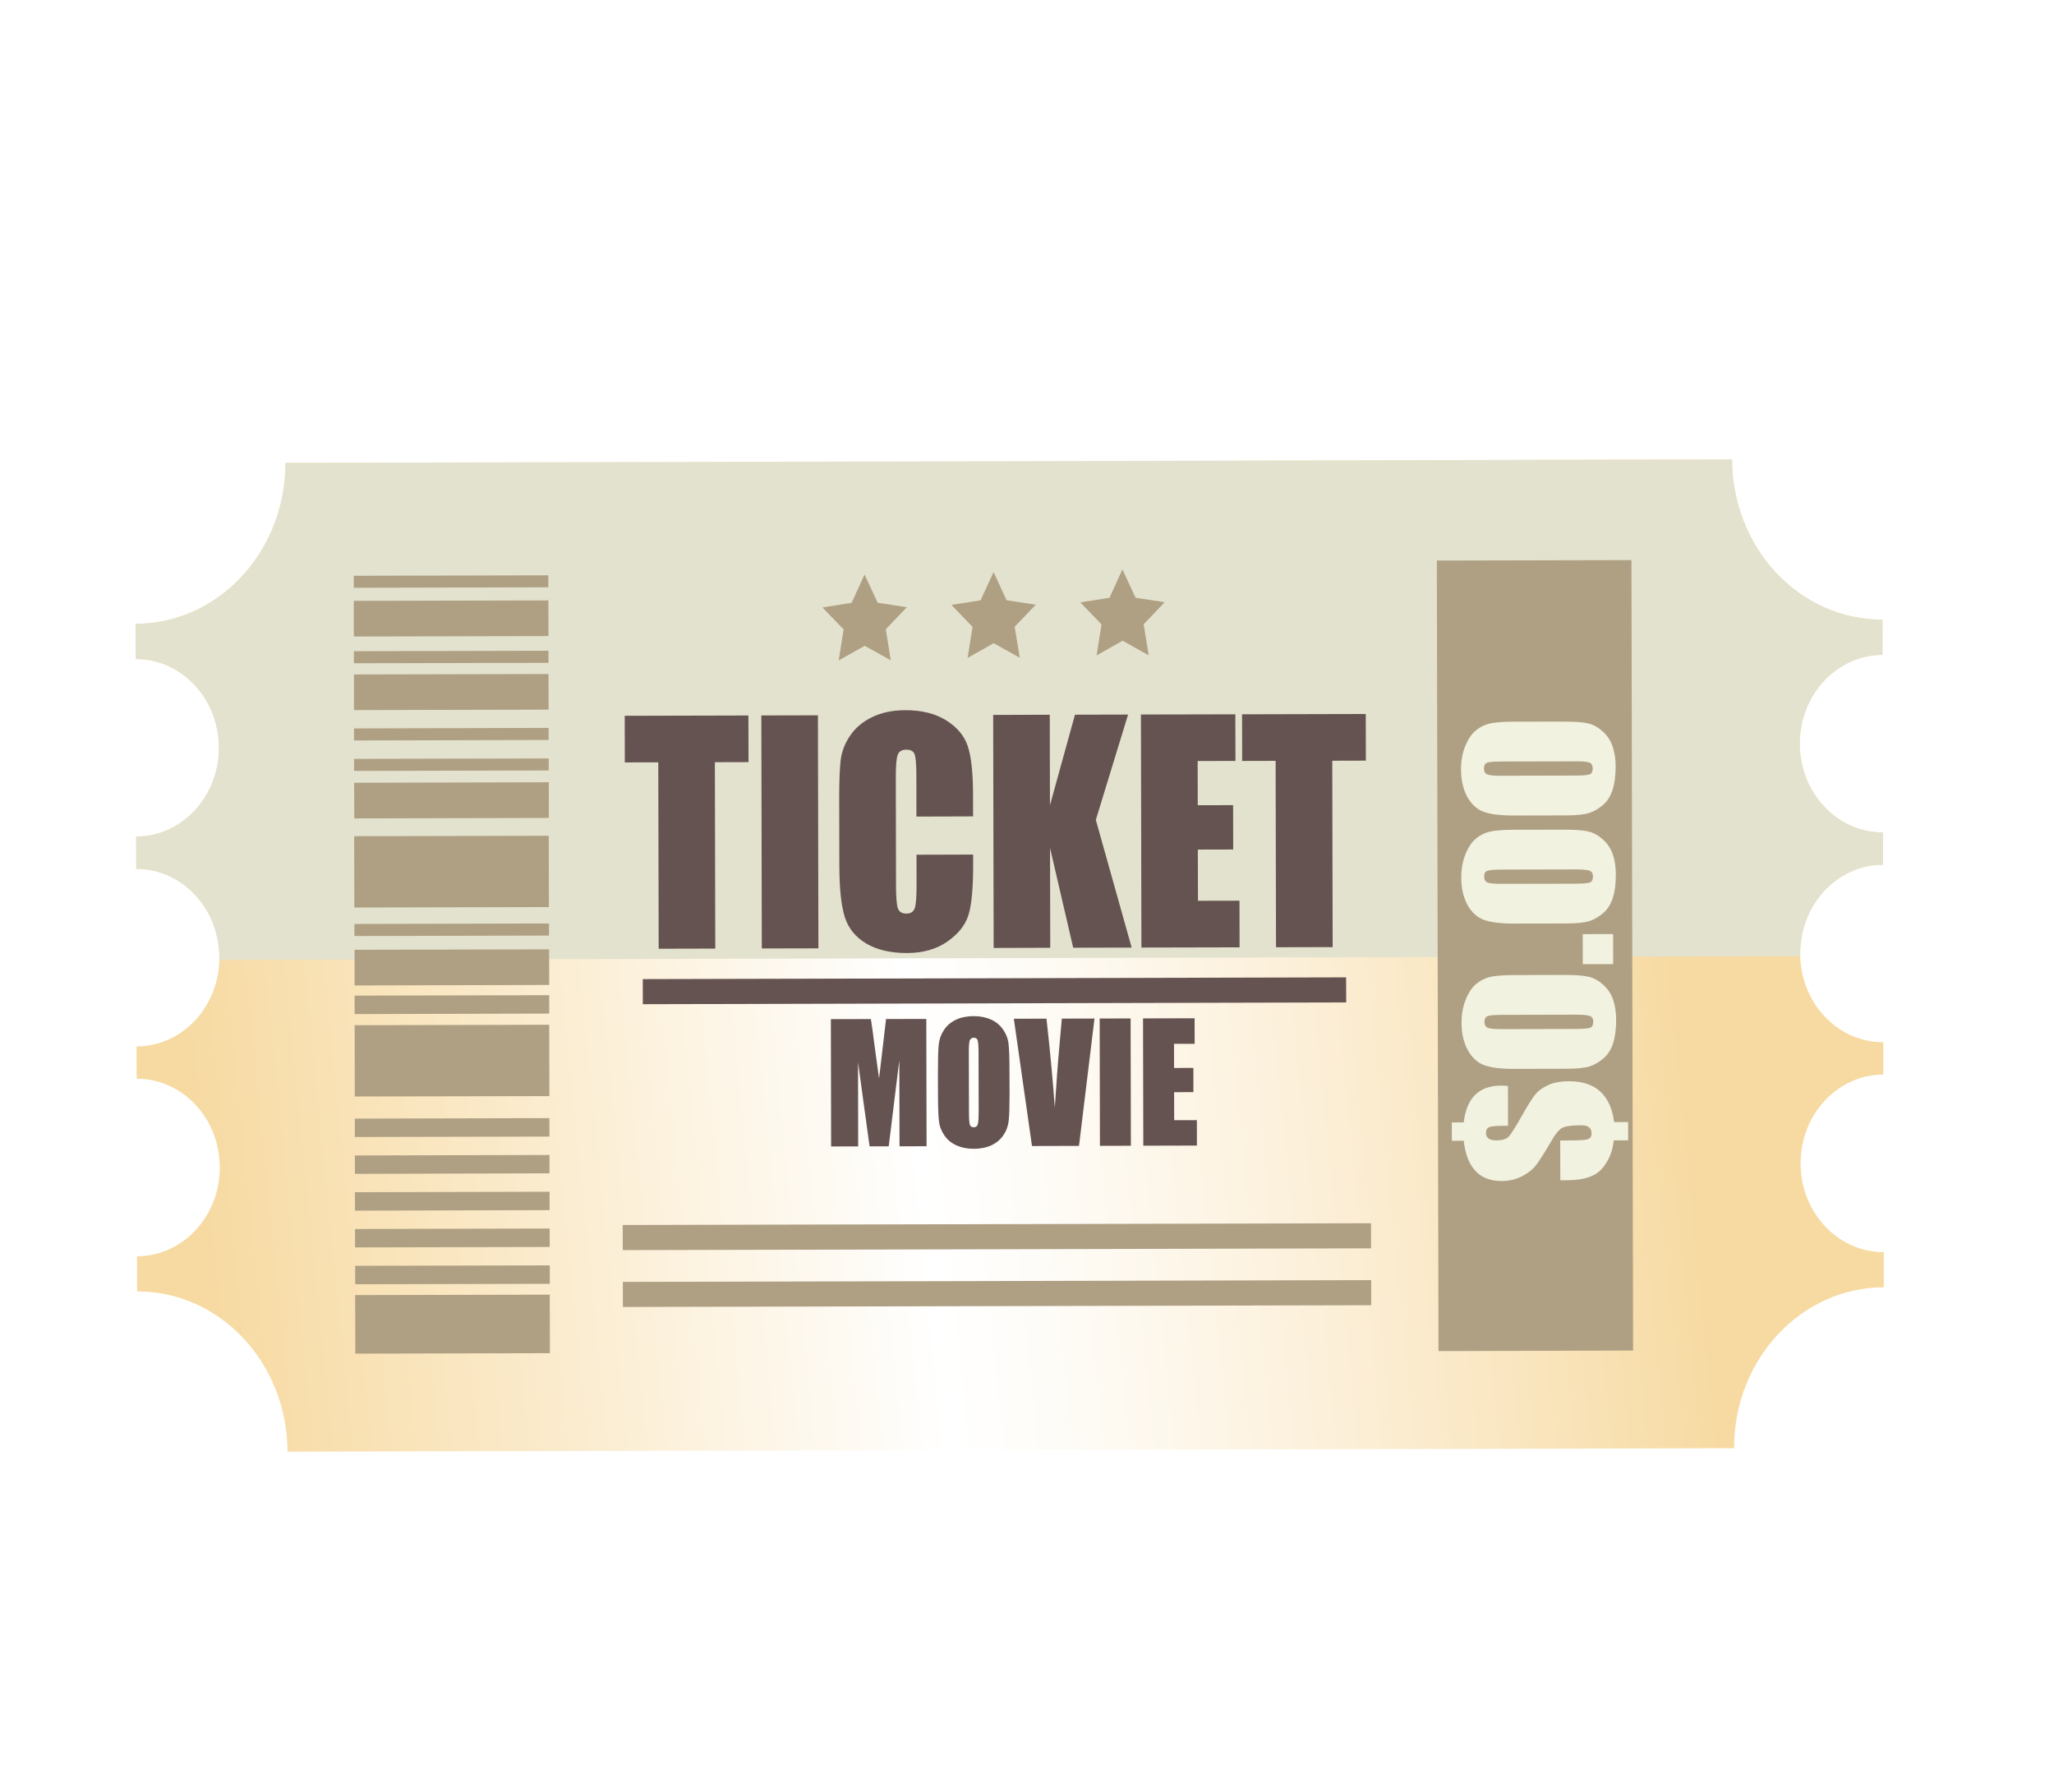
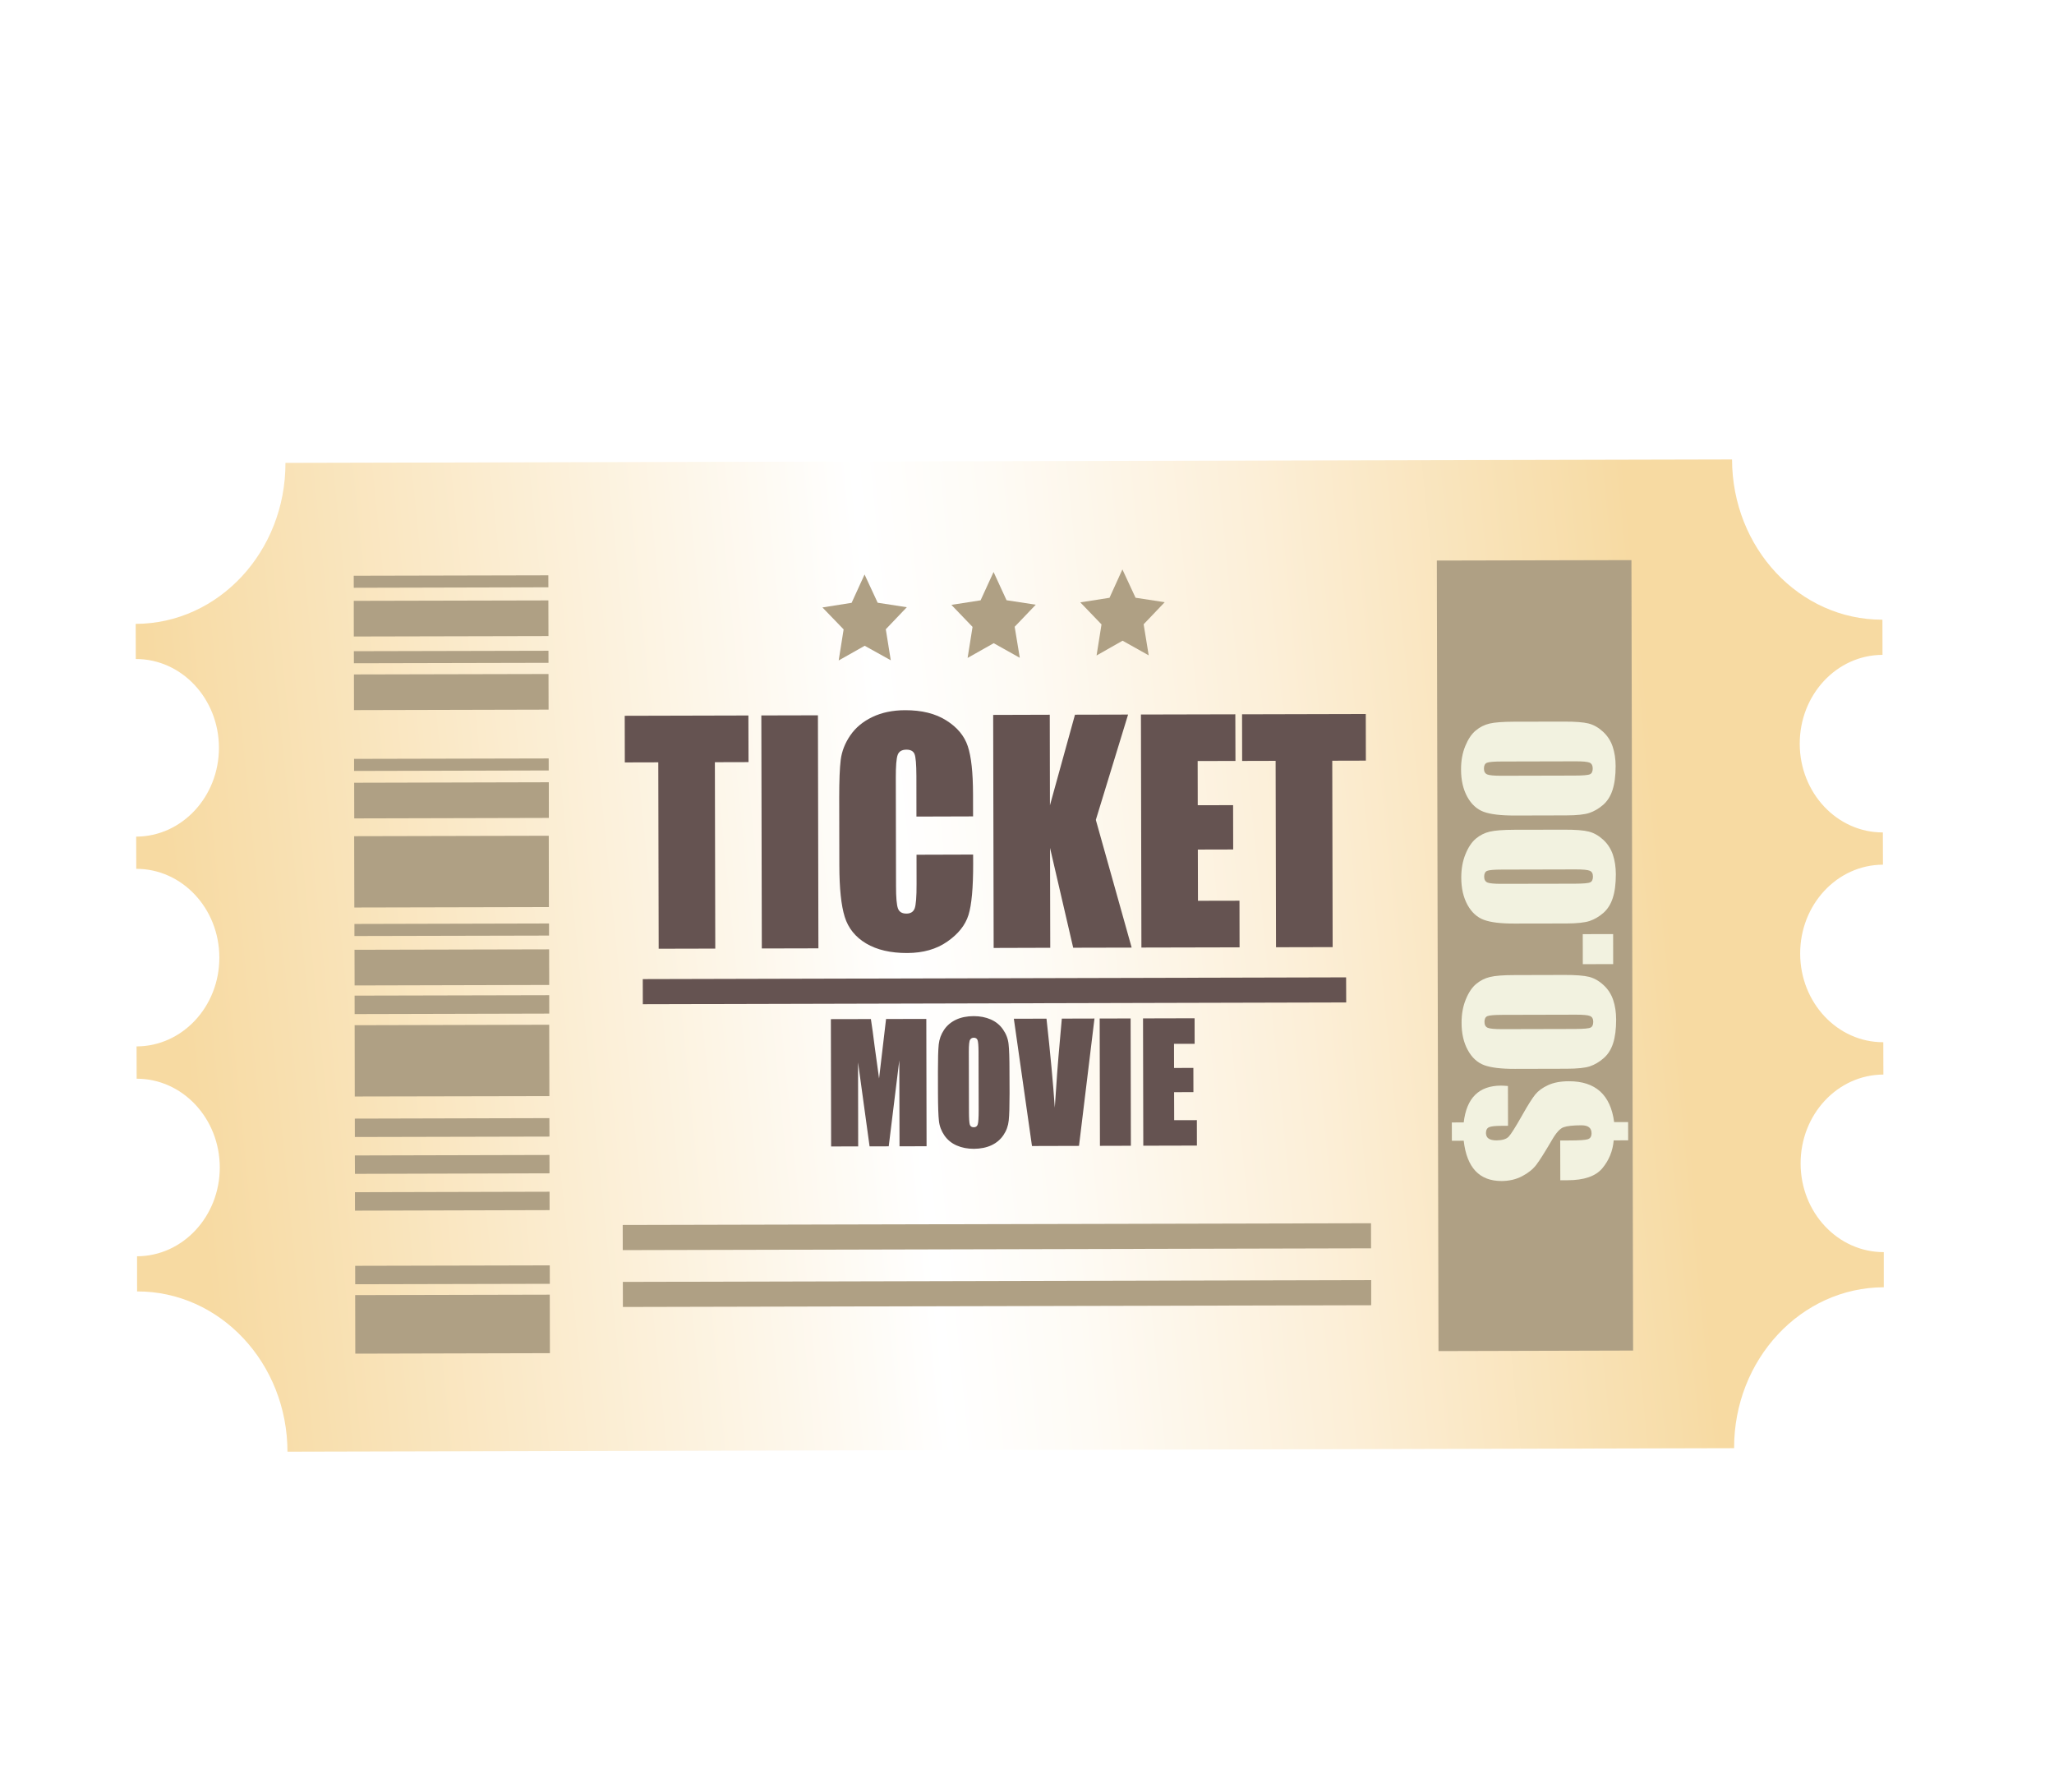
<svg xmlns="http://www.w3.org/2000/svg" width="47" height="41" viewBox="0 0 47 41" fill="none">
  <g filter="url(#filter0_dd_2876_8260)">
    <path d="M43.076 14.107L43.074 13.302C41.177 13.307 39.636 11.665 39.633 9.636L6.532 9.714C6.536 11.743 5.002 13.393 3.105 13.398L3.107 14.202C4.155 14.199 5.006 15.107 5.01 16.228C5.012 17.351 4.164 18.263 3.116 18.266L3.118 19.003C4.166 19.001 5.017 19.909 5.019 21.03C5.022 22.153 4.173 23.064 3.125 23.066L3.127 23.805C4.175 23.804 5.026 24.71 5.029 25.832C5.031 26.954 4.183 27.865 3.136 27.868L3.137 28.672C5.035 28.668 6.574 30.31 6.578 32.339L39.68 32.259C39.675 30.23 41.209 28.582 43.105 28.577L43.105 27.773C42.056 27.775 41.204 26.869 41.202 25.747C41.199 24.624 42.047 23.713 43.096 23.71L43.094 22.97C42.045 22.973 41.194 22.066 41.192 20.944C41.189 19.822 42.038 18.91 43.086 18.908L43.084 18.17C42.035 18.172 41.184 17.265 41.182 16.142C41.18 15.021 42.027 14.109 43.076 14.107Z" fill="url(#paint0_linear_2876_8260)" />
-     <path d="M5.019 21.03C5.019 21.05 5.015 21.069 5.013 21.088L41.198 21.002C41.198 20.982 41.192 20.963 41.192 20.944C41.189 19.822 42.038 18.91 43.086 18.908L43.084 18.17C42.035 18.172 41.184 17.265 41.182 16.142C41.18 15.021 42.027 14.109 43.076 14.107L43.074 13.302C41.177 13.307 39.636 11.665 39.633 9.636L6.532 9.714C6.536 11.743 5.002 13.393 3.105 13.398L3.107 14.202C4.155 14.199 5.006 15.107 5.01 16.228C5.012 17.351 4.164 18.263 3.116 18.266L3.118 19.003C4.166 19.001 5.017 19.909 5.019 21.03Z" fill="#E3E2CE" />
    <path d="M37.369 30.025L32.916 30.037L32.878 11.949L37.331 11.939L37.369 30.025Z" fill="#AFA084" />
    <path d="M12.583 30.085L8.13 30.096L8.127 28.756L12.58 28.746L12.583 30.085Z" fill="#AFA084" />
    <path d="M12.58 28.076L8.127 28.086L8.128 28.508L12.581 28.498L12.58 28.076Z" fill="#AFA084" />
-     <path d="M12.579 27.655L8.125 27.665L8.124 27.244L12.577 27.233L12.579 27.655Z" fill="#AFA084" />
    <path d="M12.576 26.812L8.123 26.824L8.122 26.402L12.575 26.391L12.576 26.812Z" fill="#AFA084" />
    <path d="M12.574 25.97L8.122 25.982L8.12 25.561L12.573 25.55L12.574 25.97Z" fill="#AFA084" />
    <path d="M12.571 24.203L8.118 24.212L8.115 22.581L12.567 22.57L12.571 24.203Z" fill="#AFA084" />
    <path d="M12.557 18.246L8.104 18.256L8.108 19.888L12.56 19.878L12.557 18.246Z" fill="#AFA084" />
    <path d="M12.551 14.545L8.099 14.555L8.1 15.371L12.553 15.36L12.551 14.545Z" fill="#AFA084" />
    <path d="M12.565 20.845L8.112 20.855L8.114 21.671L12.567 21.66L12.565 20.845Z" fill="#AFA084" />
    <path d="M12.548 12.861L8.095 12.871L8.096 13.687L12.55 13.677L12.548 12.861Z" fill="#AFA084" />
    <path d="M12.558 17.022L8.104 17.033L8.106 17.849L12.559 17.838L12.558 17.022Z" fill="#AFA084" />
    <path d="M12.573 25.129L8.12 25.139L8.119 24.718L12.571 24.707L12.573 25.129Z" fill="#AFA084" />
    <path d="M12.563 20.53L8.11 20.54L8.11 20.264L12.563 20.253L12.563 20.53Z" fill="#AFA084" />
    <path d="M12.556 16.752L8.102 16.763L8.102 16.487L12.555 16.477L12.556 16.752Z" fill="#AFA084" />
-     <path d="M12.554 16.055L8.101 16.066L8.1 15.79L12.553 15.778L12.554 16.055Z" fill="#AFA084" />
    <path d="M12.55 14.013L8.097 14.023L8.098 14.299L12.551 14.289L12.55 14.013Z" fill="#AFA084" />
    <path d="M12.547 12.287L8.094 12.297L8.095 12.572L12.548 12.561L12.547 12.287Z" fill="#AFA084" />
    <path d="M12.567 21.894L8.114 21.904L8.115 22.326L12.568 22.315L12.567 21.894Z" fill="#AFA084" />
    <path d="M17.125 15.494L17.128 16.561L16.358 16.563L16.367 20.828L15.072 20.831L15.063 16.566L14.297 16.568L14.295 15.501L17.125 15.494Z" fill="#655351" />
    <path d="M18.716 15.49L18.727 20.822L17.432 20.825L17.421 15.493L18.716 15.49Z" fill="#655351" />
    <path d="M22.266 17.803L20.97 17.807L20.969 16.88C20.968 16.61 20.954 16.442 20.926 16.376C20.898 16.309 20.837 16.276 20.742 16.276C20.636 16.276 20.568 16.317 20.54 16.398C20.511 16.479 20.497 16.655 20.498 16.925L20.503 19.402C20.503 19.661 20.518 19.83 20.547 19.909C20.576 19.988 20.64 20.027 20.741 20.027C20.837 20.027 20.9 19.987 20.93 19.908C20.959 19.828 20.974 19.642 20.973 19.349L20.972 18.68L22.267 18.676L22.268 18.884C22.269 19.436 22.233 19.828 22.161 20.059C22.089 20.29 21.928 20.492 21.679 20.666C21.43 20.841 21.123 20.928 20.759 20.929C20.379 20.93 20.066 20.857 19.82 20.711C19.573 20.564 19.41 20.361 19.329 20.101C19.248 19.841 19.207 19.45 19.206 18.927L19.203 17.369C19.203 16.985 19.214 16.697 19.238 16.505C19.263 16.312 19.335 16.127 19.457 15.949C19.579 15.771 19.748 15.631 19.964 15.528C20.18 15.425 20.429 15.374 20.71 15.373C21.091 15.372 21.407 15.45 21.655 15.608C21.904 15.765 22.067 15.961 22.145 16.197C22.224 16.433 22.264 16.799 22.265 17.297L22.266 17.803Z" fill="#655351" />
    <path d="M25.813 15.473L25.075 17.883L25.895 20.805L24.557 20.808L24.027 18.524L24.032 20.809L22.737 20.813L22.726 15.481L24.021 15.477L24.025 17.549L24.598 15.476L25.813 15.473Z" fill="#655351" />
    <path d="M26.107 15.472L28.267 15.467L28.27 16.534L27.405 16.536L27.407 17.547L28.216 17.546L28.218 18.56L27.409 18.562L27.412 19.734L28.362 19.732L28.364 20.799L26.118 20.804L26.107 15.472Z" fill="#655351" />
    <path d="M31.252 15.46L31.254 16.527L30.485 16.529L30.494 20.794L29.198 20.797L29.189 16.532L28.423 16.534L28.421 15.467L31.252 15.46Z" fill="#655351" />
    <path d="M21.196 22.437L21.202 25.35L20.583 25.352L20.578 23.385L20.336 25.352L19.898 25.353L19.634 23.432L19.637 25.354L19.018 25.355L19.012 22.442L19.928 22.44C19.955 22.615 19.984 22.822 20.013 23.059L20.115 23.8L20.275 22.439L21.196 22.437Z" fill="#655351" />
    <path d="M23.101 24.139C23.101 24.431 23.095 24.638 23.082 24.76C23.07 24.882 23.03 24.993 22.962 25.094C22.894 25.195 22.803 25.273 22.688 25.327C22.572 25.381 22.438 25.408 22.284 25.409C22.139 25.409 22.008 25.384 21.892 25.333C21.776 25.283 21.682 25.206 21.611 25.105C21.541 25.003 21.498 24.892 21.485 24.772C21.471 24.652 21.464 24.442 21.463 24.142L21.462 23.644C21.462 23.351 21.467 23.144 21.48 23.022C21.493 22.901 21.533 22.789 21.601 22.688C21.668 22.587 21.76 22.51 21.875 22.455C21.99 22.401 22.125 22.374 22.278 22.373C22.424 22.373 22.555 22.398 22.671 22.449C22.787 22.5 22.881 22.576 22.951 22.678C23.022 22.779 23.065 22.89 23.078 23.01C23.092 23.13 23.099 23.34 23.099 23.64L23.101 24.139ZM22.391 23.183C22.39 23.047 22.383 22.961 22.369 22.923C22.355 22.885 22.326 22.867 22.282 22.867C22.246 22.867 22.217 22.882 22.198 22.913C22.178 22.943 22.169 23.034 22.169 23.183L22.172 24.544C22.172 24.713 22.179 24.817 22.192 24.857C22.205 24.896 22.235 24.916 22.282 24.916C22.33 24.916 22.361 24.893 22.374 24.847C22.387 24.802 22.394 24.693 22.394 24.522L22.391 23.183Z" fill="#655351" />
    <path d="M25.044 22.428L24.69 25.342L23.614 25.345L23.199 22.433L23.946 22.431C24.035 23.233 24.098 23.912 24.136 24.467C24.171 23.906 24.209 23.407 24.249 22.972L24.297 22.43L25.044 22.428Z" fill="#655351" />
    <path d="M25.871 22.426L25.877 25.339L25.169 25.341L25.163 22.428L25.871 22.426Z" fill="#655351" />
    <path d="M26.155 22.425L27.335 22.422L27.336 23.006L26.864 23.007L26.865 23.559L27.307 23.558L27.308 24.112L26.866 24.113L26.868 24.754L27.387 24.753L27.388 25.335L26.161 25.338L26.155 22.425Z" fill="#655351" />
    <path d="M34.505 23.972L34.507 24.882L34.366 24.883C34.216 24.883 34.118 24.894 34.072 24.915C34.026 24.936 34.002 24.981 34.002 25.05C34.003 25.105 34.023 25.147 34.063 25.175C34.103 25.202 34.163 25.216 34.243 25.216C34.376 25.215 34.469 25.187 34.523 25.13C34.576 25.074 34.679 24.91 34.833 24.638C34.963 24.406 35.063 24.249 35.132 24.164C35.201 24.08 35.299 24.009 35.426 23.951C35.553 23.893 35.711 23.863 35.9 23.863C36.203 23.862 36.441 23.94 36.614 24.095C36.787 24.251 36.894 24.485 36.935 24.797L37.255 24.797L37.256 25.215L36.925 25.216C36.904 25.459 36.817 25.672 36.665 25.854C36.513 26.036 36.248 26.128 35.869 26.128L35.703 26.129L35.701 25.219L35.909 25.218C36.138 25.218 36.28 25.208 36.335 25.189C36.391 25.17 36.418 25.125 36.418 25.053C36.418 24.991 36.398 24.945 36.36 24.916C36.321 24.886 36.264 24.871 36.188 24.871C35.997 24.871 35.861 24.886 35.779 24.915C35.697 24.943 35.608 25.041 35.512 25.208C35.349 25.486 35.23 25.675 35.154 25.775C35.078 25.875 34.97 25.962 34.831 26.035C34.693 26.108 34.536 26.145 34.36 26.146C34.106 26.146 33.907 26.07 33.762 25.916C33.618 25.762 33.528 25.532 33.493 25.224L33.222 25.225L33.221 24.806L33.493 24.805C33.526 24.524 33.613 24.314 33.755 24.174C33.898 24.034 34.094 23.964 34.345 23.963C34.38 23.963 34.434 23.966 34.505 23.972Z" fill="#F2F2E0" />
    <path d="M34.66 21.434L35.796 21.431C36.054 21.43 36.242 21.445 36.36 21.474C36.478 21.504 36.588 21.566 36.691 21.661C36.794 21.755 36.868 21.869 36.913 22.003C36.958 22.136 36.98 22.285 36.981 22.45C36.981 22.668 36.958 22.849 36.912 22.993C36.865 23.138 36.792 23.253 36.692 23.338C36.593 23.424 36.488 23.485 36.378 23.522C36.268 23.558 36.093 23.576 35.853 23.577L34.664 23.58C34.352 23.581 34.117 23.552 33.961 23.495C33.806 23.437 33.681 23.323 33.587 23.151C33.492 22.979 33.444 22.771 33.444 22.526C33.443 22.327 33.476 22.148 33.541 21.99C33.605 21.832 33.685 21.714 33.779 21.636C33.873 21.558 33.978 21.505 34.096 21.477C34.214 21.448 34.402 21.434 34.66 21.434ZM34.376 22.344C34.195 22.345 34.081 22.354 34.036 22.373C33.99 22.392 33.968 22.436 33.968 22.505C33.968 22.573 33.992 22.617 34.041 22.639C34.089 22.661 34.201 22.671 34.376 22.671L36.039 22.667C36.236 22.666 36.356 22.656 36.396 22.635C36.437 22.615 36.457 22.571 36.457 22.503C36.457 22.436 36.433 22.392 36.385 22.371C36.337 22.35 36.23 22.34 36.063 22.34L34.376 22.344Z" fill="#F2F2E0" />
    <path d="M36.217 20.497L36.912 20.496L36.913 21.183L36.218 21.184L36.217 20.497Z" fill="#F2F2E0" />
    <path d="M34.653 18.109L35.789 18.107C36.047 18.106 36.235 18.12 36.353 18.15C36.471 18.18 36.581 18.242 36.684 18.336C36.787 18.43 36.86 18.545 36.906 18.678C36.951 18.812 36.973 18.961 36.974 19.126C36.974 19.344 36.951 19.525 36.904 19.669C36.858 19.813 36.785 19.928 36.686 20.014C36.586 20.1 36.481 20.161 36.371 20.197C36.261 20.233 36.086 20.252 35.846 20.253L34.657 20.255C34.344 20.256 34.11 20.228 33.955 20.17C33.798 20.113 33.674 19.998 33.579 19.827C33.485 19.655 33.437 19.447 33.437 19.202C33.437 19.002 33.469 18.824 33.534 18.666C33.598 18.508 33.678 18.39 33.772 18.311C33.865 18.233 33.971 18.18 34.089 18.152C34.207 18.124 34.395 18.11 34.653 18.109ZM34.369 19.02C34.188 19.02 34.075 19.03 34.029 19.049C33.984 19.068 33.961 19.112 33.961 19.181C33.961 19.248 33.985 19.293 34.034 19.315C34.082 19.336 34.194 19.347 34.37 19.346L36.032 19.343C36.23 19.342 36.349 19.332 36.389 19.311C36.43 19.291 36.45 19.247 36.45 19.179C36.45 19.112 36.426 19.067 36.378 19.047C36.331 19.026 36.223 19.016 36.056 19.016L34.369 19.02Z" fill="#F2F2E0" />
    <path d="M34.648 15.636L35.784 15.634C36.042 15.633 36.23 15.648 36.348 15.677C36.466 15.707 36.576 15.769 36.679 15.864C36.782 15.958 36.856 16.072 36.901 16.205C36.946 16.339 36.969 16.488 36.969 16.653C36.969 16.871 36.946 17.052 36.899 17.196C36.853 17.34 36.78 17.455 36.681 17.541C36.581 17.627 36.476 17.688 36.366 17.724C36.256 17.761 36.081 17.779 35.841 17.78L34.652 17.783C34.339 17.783 34.105 17.755 33.949 17.698C33.794 17.64 33.669 17.526 33.574 17.354C33.48 17.182 33.432 16.974 33.432 16.729C33.431 16.53 33.464 16.351 33.529 16.193C33.594 16.035 33.673 15.917 33.767 15.839C33.861 15.76 33.966 15.707 34.084 15.679C34.202 15.651 34.389 15.637 34.648 15.636ZM34.364 16.547C34.183 16.547 34.069 16.557 34.024 16.576C33.978 16.595 33.956 16.639 33.956 16.708C33.956 16.776 33.98 16.82 34.029 16.842C34.077 16.863 34.189 16.874 34.364 16.873L36.027 16.869C36.224 16.869 36.344 16.858 36.384 16.838C36.425 16.818 36.445 16.774 36.445 16.706C36.445 16.639 36.421 16.594 36.373 16.573C36.326 16.553 36.218 16.542 36.051 16.543L34.364 16.547Z" fill="#F2F2E0" />
    <path d="M30.802 21.486L14.708 21.526L14.709 22.1L30.804 22.06L30.802 21.486Z" fill="#655351" />
    <path d="M14.25 27.727L31.373 27.686L31.372 27.112L14.249 27.152L14.25 27.727Z" fill="#AFA084" />
    <path d="M14.253 29.028L31.376 28.988L31.376 28.413L14.252 28.454L14.253 29.028Z" fill="#AFA084" />
    <path d="M19.783 12.268L20.083 12.914L20.75 13.017L20.269 13.521L20.383 14.231L19.786 13.899L19.191 14.235L19.304 13.524L18.819 13.022L19.487 12.916L19.783 12.268Z" fill="#AFA084" />
    <path d="M22.735 12.211L23.032 12.857L23.701 12.959L23.218 13.464L23.335 14.174L22.738 13.84L22.141 14.177L22.254 13.467L21.77 12.963L22.438 12.859L22.735 12.211Z" fill="#AFA084" />
    <path d="M25.683 12.152L25.984 12.8L26.651 12.902L26.169 13.407L26.285 14.118L25.687 13.783L25.092 14.121L25.205 13.41L24.72 12.906L25.388 12.801L25.683 12.152Z" fill="#AFA084" />
  </g>
  <defs>
    <filter id="filter0_dd_2876_8260" x="0.179" y="7.588" width="45.852" height="27.677" filterUnits="userSpaceOnUse" color-interpolation-filters="sRGB">
      <feFlood flood-opacity="0" result="BackgroundImageFix" />
      <feColorMatrix in="SourceAlpha" type="matrix" values="0 0 0 0 0 0 0 0 0 0 0 0 0 0 0 0 0 0 127 0" result="hardAlpha" />
      <feOffset dx="0.975" dy="0.975" />
      <feGaussianBlur stdDeviation="0.975" />
      <feComposite in2="hardAlpha" operator="out" />
      <feColorMatrix type="matrix" values="0 0 0 0 0 0 0 0 0 0 0 0 0 0 0 0 0 0 0.5 0" />
      <feBlend mode="normal" in2="BackgroundImageFix" result="effect1_dropShadow_2876_8260" />
      <feColorMatrix in="SourceAlpha" type="matrix" values="0 0 0 0 0 0 0 0 0 0 0 0 0 0 0 0 0 0 127 0" result="hardAlpha" />
      <feOffset dx="-0.975" dy="-0.098" />
      <feGaussianBlur stdDeviation="0.975" />
      <feComposite in2="hardAlpha" operator="out" />
      <feColorMatrix type="matrix" values="0 0 0 0 0 0 0 0 0 0 0 0 0 0 0 0 0 0 0.5 0" />
      <feBlend mode="normal" in2="effect1_dropShadow_2876_8260" result="effect2_dropShadow_2876_8260" />
      <feBlend mode="normal" in="SourceGraphic" in2="effect2_dropShadow_2876_8260" result="shape" />
    </filter>
    <linearGradient id="paint0_linear_2876_8260" x1="3.773" y1="22.789" x2="42.412" y2="18.916" gradientUnits="userSpaceOnUse">
      <stop offset="0.011" stop-color="#F7DAA2" />
      <stop offset="0.437" stop-color="white" />
      <stop offset="0.518" stop-color="#FEFBF5" />
      <stop offset="0.669" stop-color="#FCEFD8" />
      <stop offset="0.872" stop-color="#F7DCA7" />
      <stop offset="0.889" stop-color="#F7DAA2" />
    </linearGradient>
  </defs>
</svg>